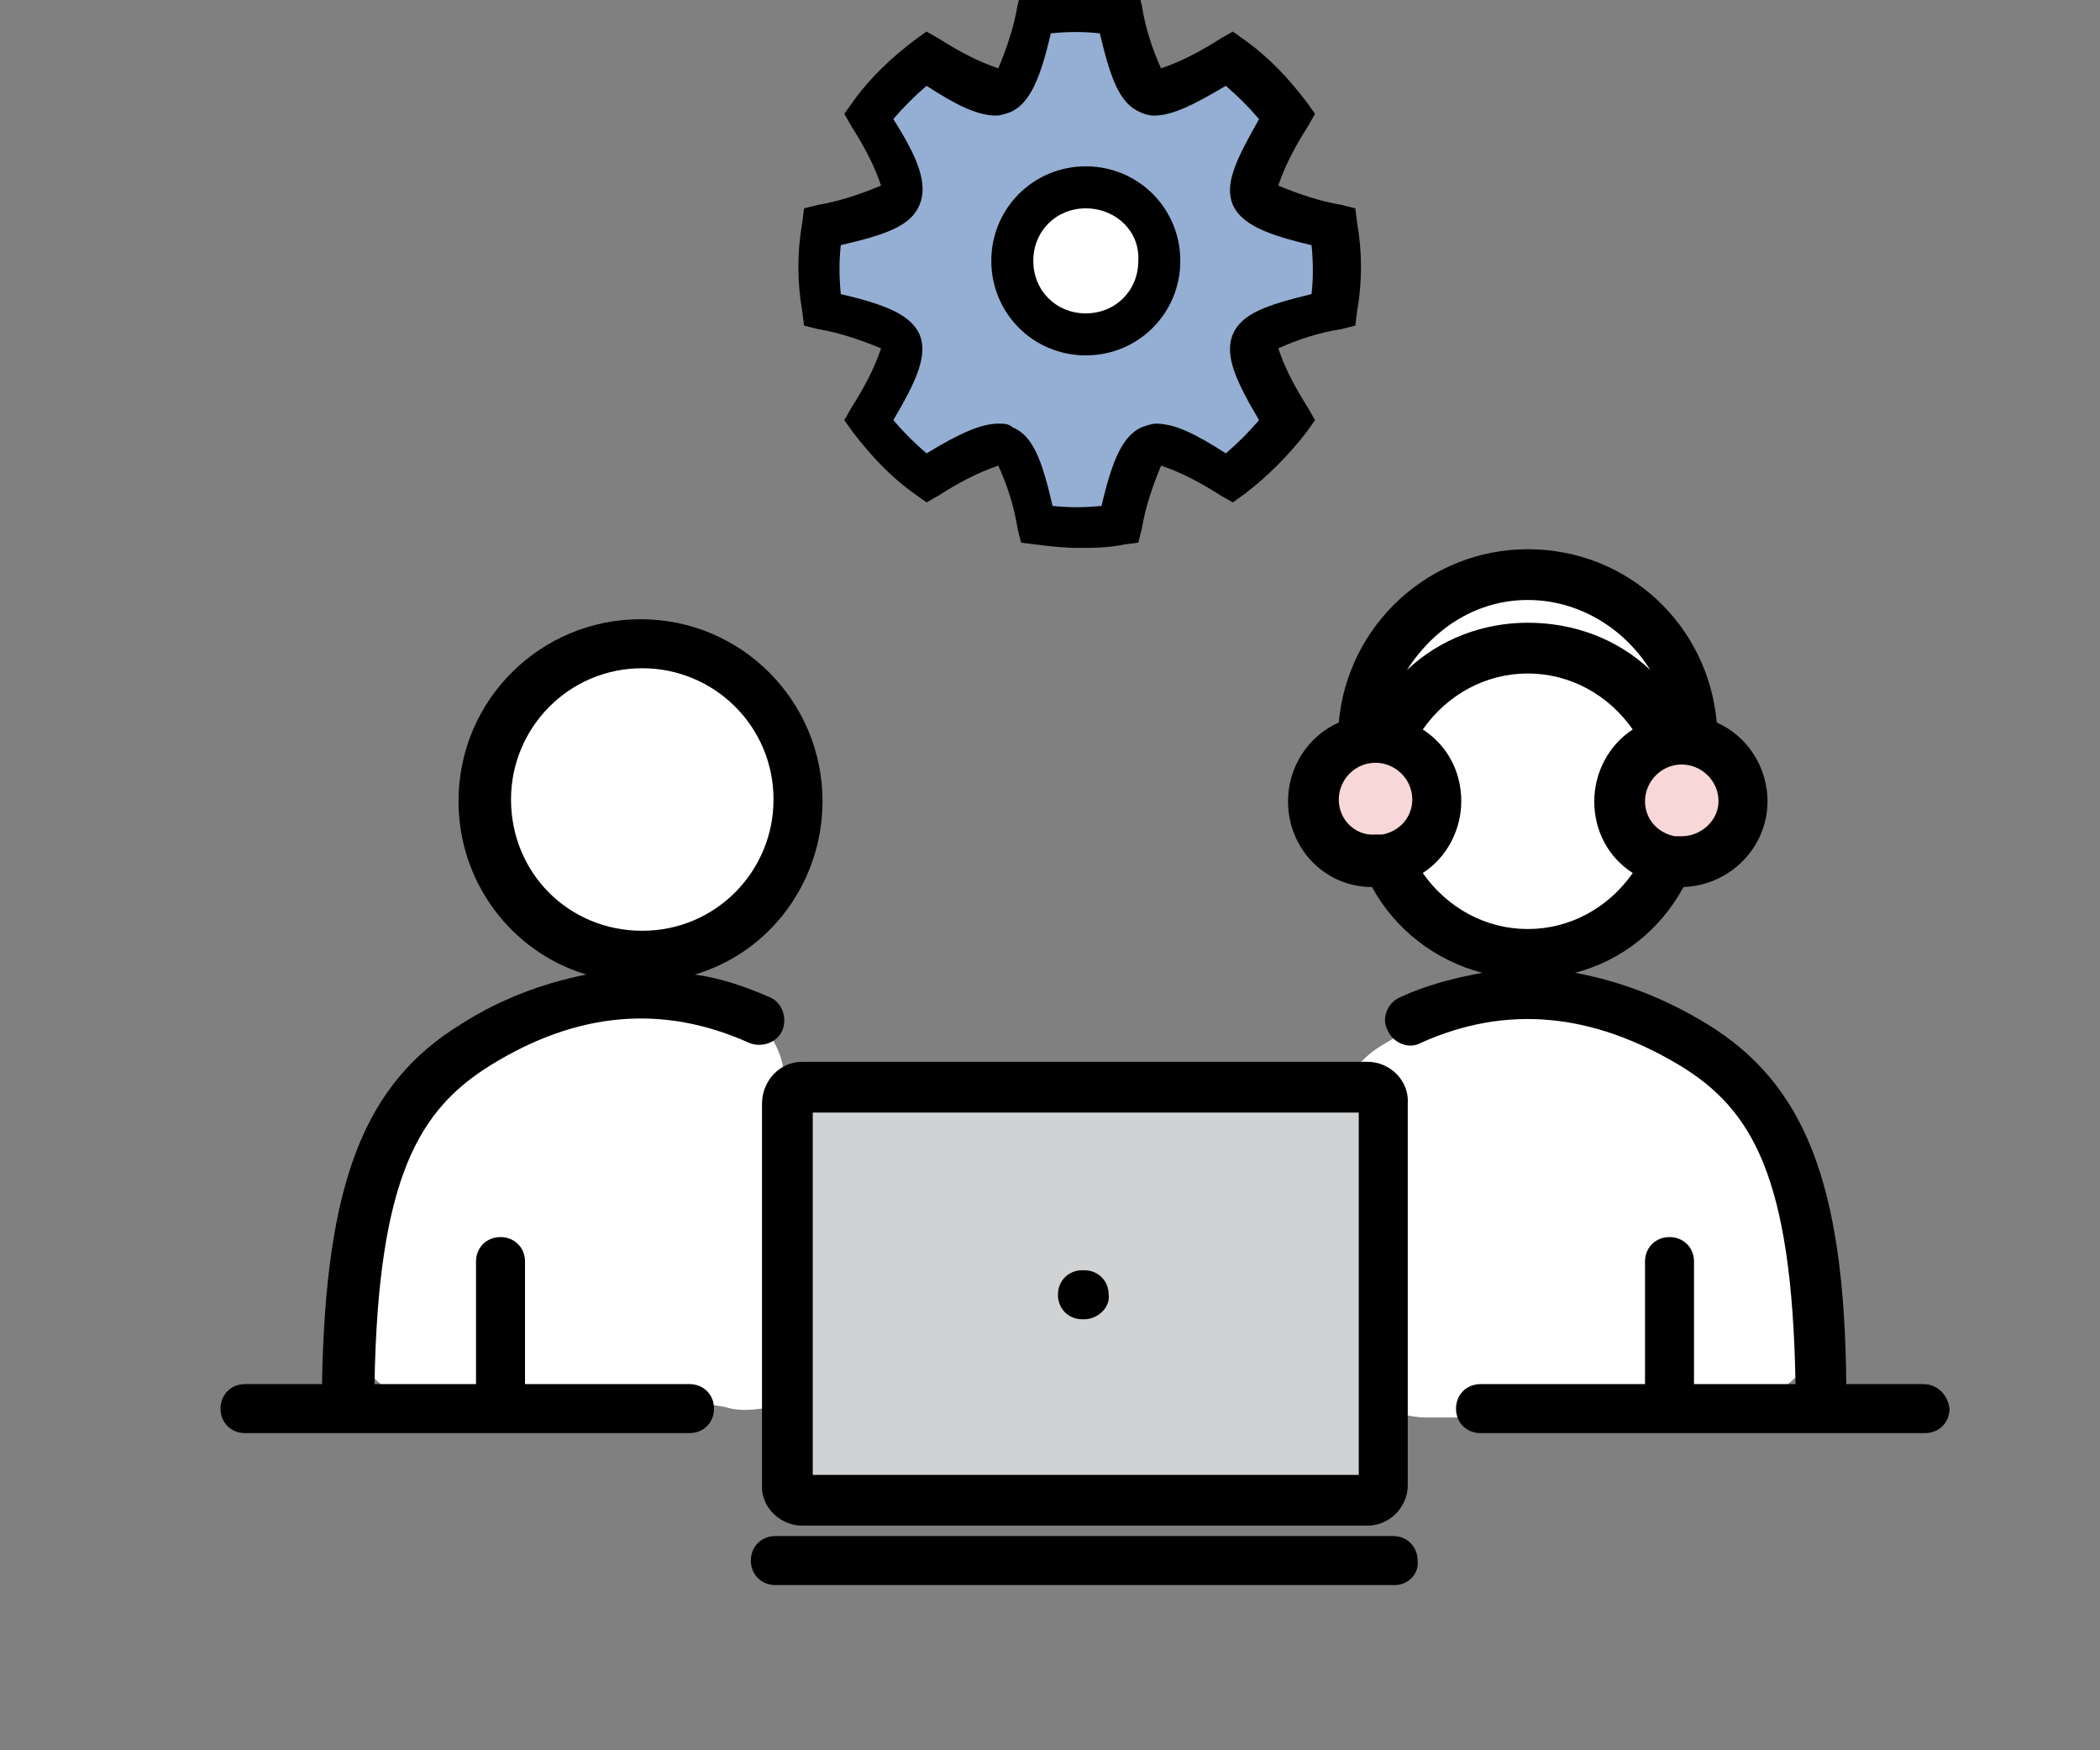
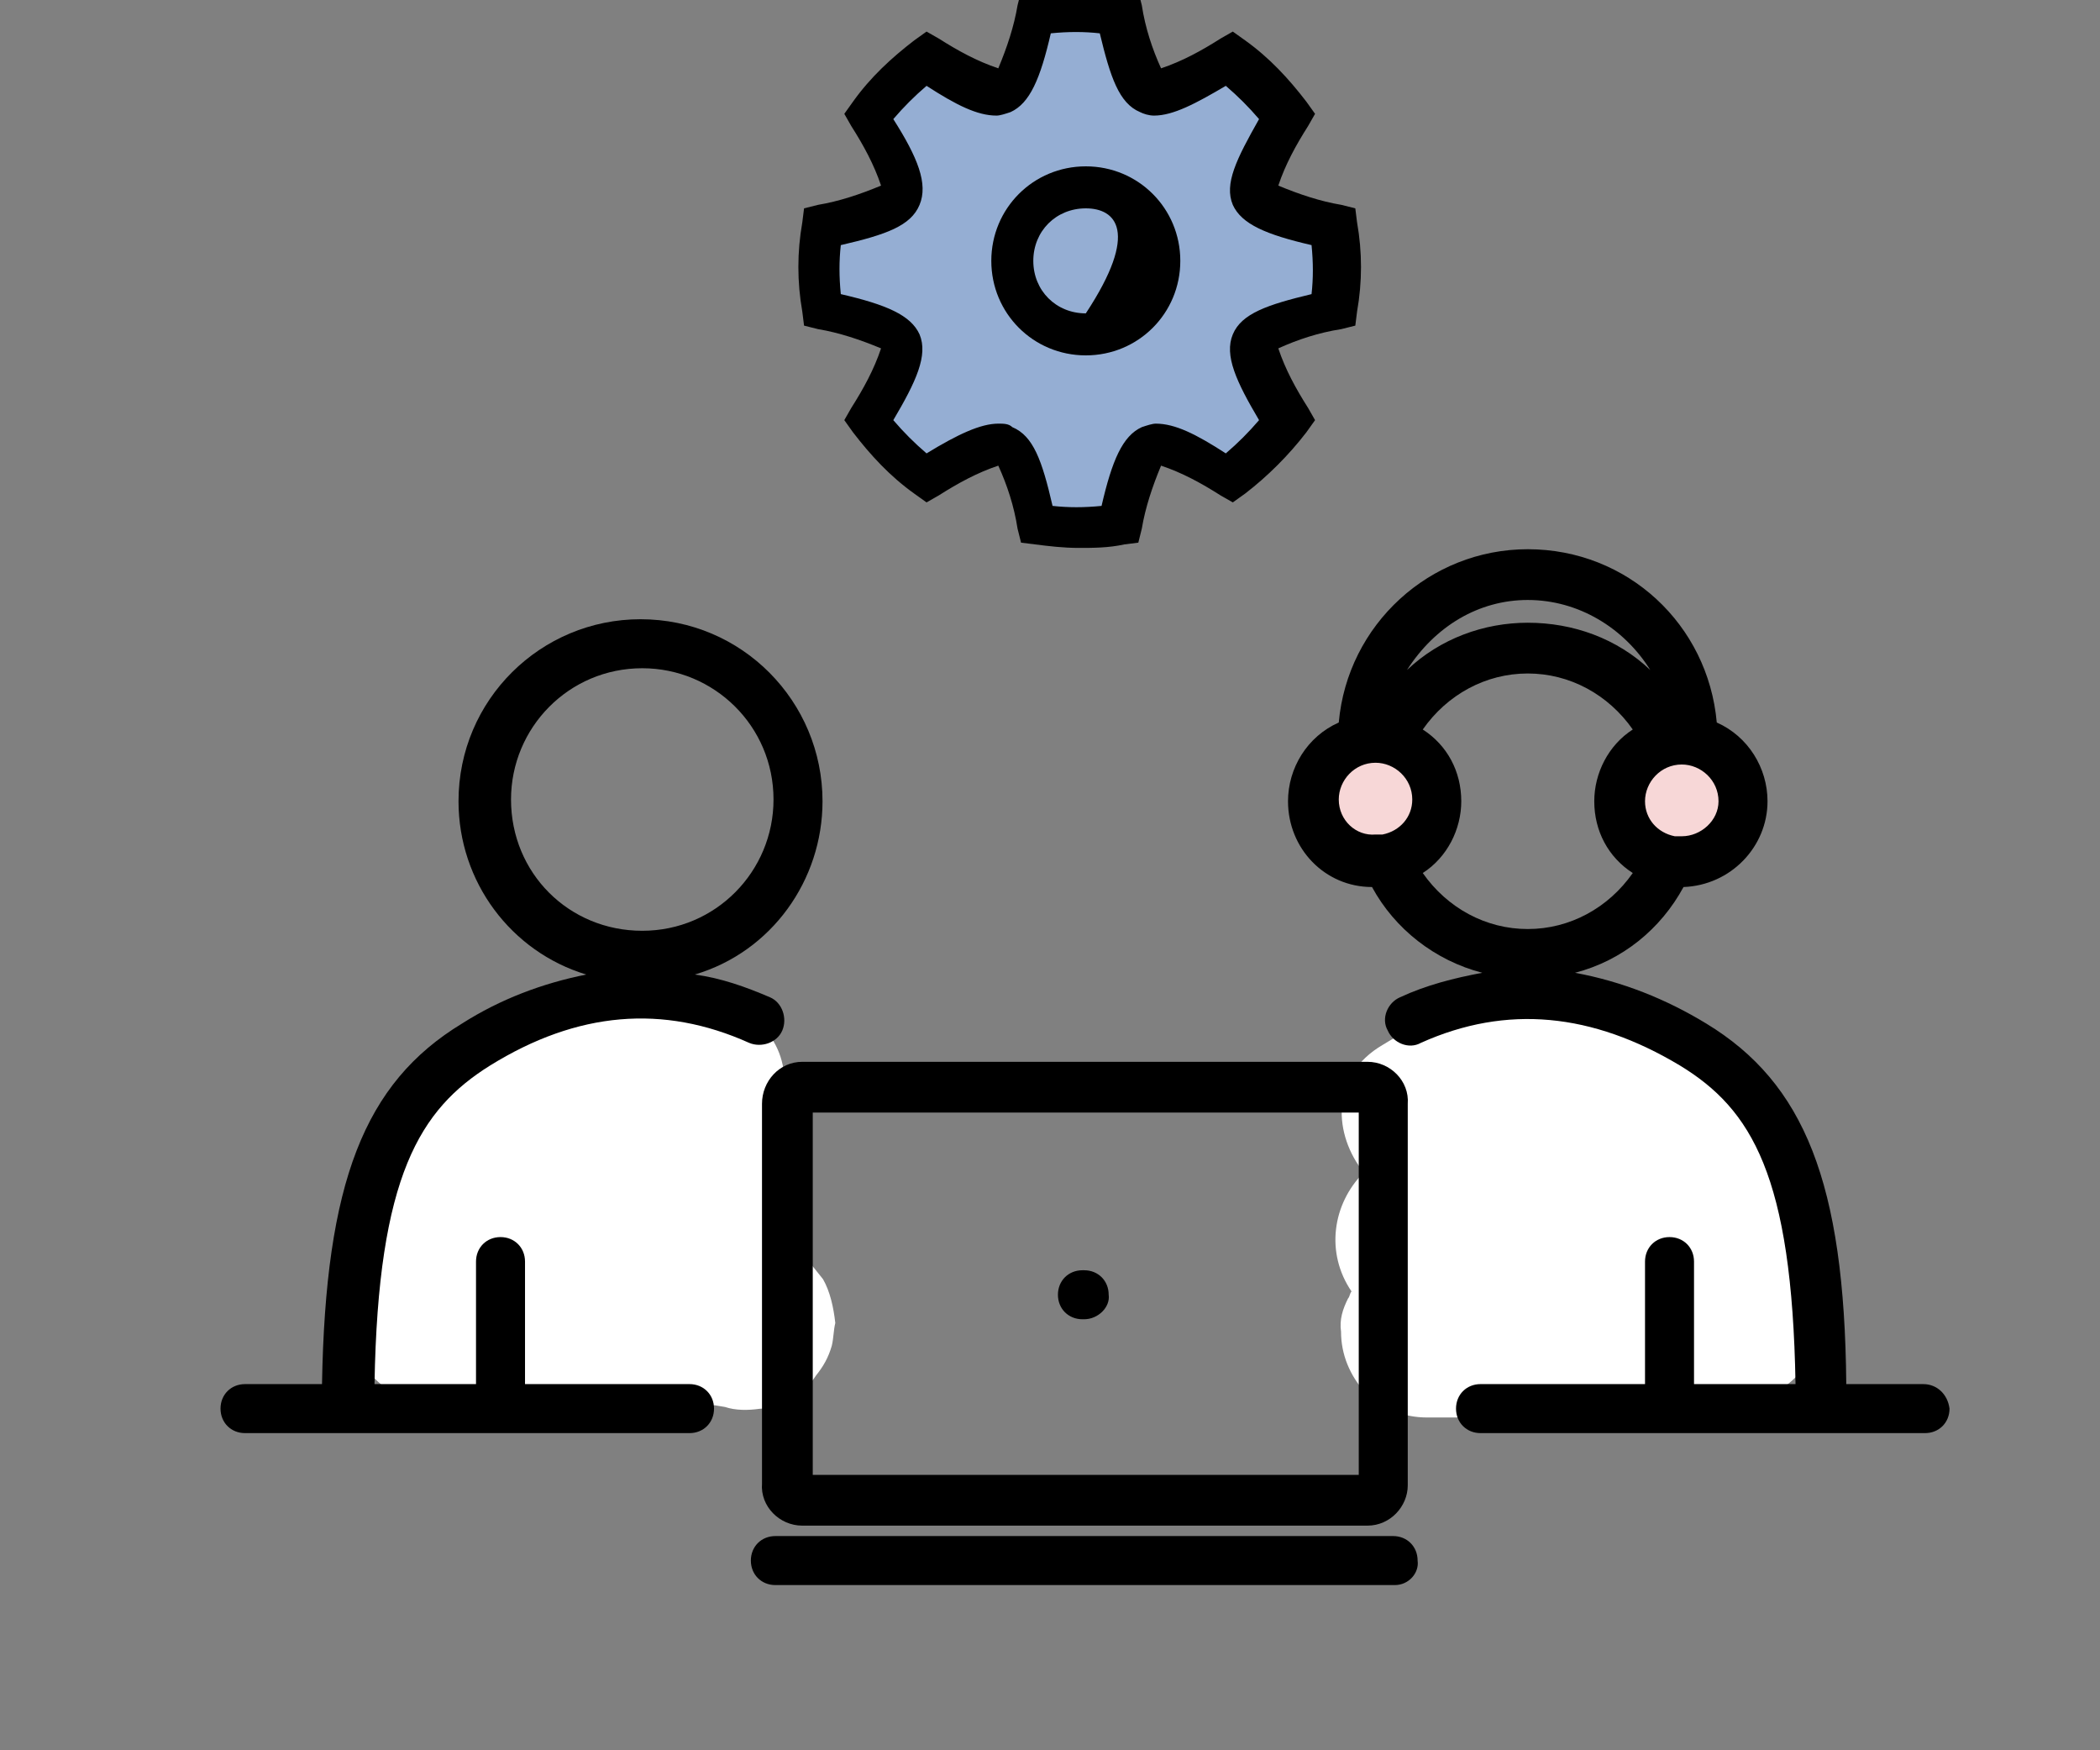
<svg xmlns="http://www.w3.org/2000/svg" version="1.1" id="Layer_1" x="0px" y="0px" viewBox="0 0 120 100" style="enable-background:new 0 0 120 100;" xml:space="preserve">
  <rect x="0" y="0" width="120" height="100" fill="#808080" stroke="none" />
  <style type="text/css">
	.st0{fill:#95AED3;}
	.st1{fill:#FFFFFF;}
	.st2{fill:#F7D7D7;}
	.st3{fill:#D0D2D3;}
</style>
  <g id="Group_1360" transform="translate(-565.682 -2672.793)">
    <g id="Group_338" transform="translate(-430.072 1887.297)">
      <path id="Fill_1" class="st0" d="M1067.4,805.1c0.3-0.8,2.4-1.3,4.5-1.8c0.3-1.6,0.3-3.2,0-4.7c-2.1-0.5-4.2-1-4.5-1.8    c-0.4-0.8,0.7-2.6,1.9-4.5c-0.9-1.3-2-2.4-3.3-3.3c-1.9,1.2-3.7,2.2-4.5,1.9s-1.3-2.4-1.8-4.5c-1.6-0.3-3.2-0.3-4.7,0    c-0.5,2.1-1,4.2-1.8,4.5s-2.6-0.7-4.5-1.9c-1.2,0.9-2.3,2-3.3,3.3c1.2,1.9,2.2,3.7,1.9,4.5c-0.3,0.8-2.4,1.3-4.5,1.8    c-0.3,1.6-0.3,3.2,0,4.7c2.1,0.5,4.2,1,4.5,1.8s-0.7,2.6-1.9,4.5c0.9,1.2,2,2.3,3.3,3.3c1.9-1.1,3.7-2.2,4.5-1.9s1.3,2.4,1.8,4.5    c1.6,0.3,3.2,0.3,4.7,0c0.5-2.1,1-4.2,1.8-4.5s2.6,0.7,4.5,1.9c1.3-0.9,2.4-2,3.3-3.3C1068.2,807.7,1067.1,805.9,1067.4,805.1" />
      <path id="Fill_3" d="M1057.4,816.8c-0.9,0-1.7-0.1-2.5-0.2l-0.8-0.1l-0.2-0.8c-0.2-1.3-0.6-2.5-1.1-3.6c-1.2,0.4-2.3,1-3.4,1.7    l-0.7,0.4l-0.7-0.5c-1.4-1-2.5-2.2-3.5-3.5l-0.5-0.7l0.4-0.7c0.7-1.1,1.3-2.2,1.7-3.4c-1.2-0.5-2.4-0.9-3.6-1.1l0,0l-0.8-0.2    l-0.1-0.8c-0.3-1.7-0.3-3.4,0-5.1l0.1-0.8l0.8-0.2l0,0c1.2-0.2,2.4-0.6,3.6-1.1c-0.4-1.2-1-2.3-1.7-3.4l-0.4-0.7l0.5-0.7    c1-1.4,2.2-2.5,3.5-3.5l0.7-0.5l0.7,0.4c1.1,0.7,2.2,1.3,3.4,1.7c0.5-1.2,0.9-2.4,1.1-3.6l0.2-0.8l0.8-0.1c1.7-0.3,3.4-0.3,5.1,0    l0.8,0.1l0.2,0.8c0.2,1.3,0.6,2.5,1.1,3.6c1.2-0.4,2.3-1,3.4-1.7l0.7-0.4l0.7,0.5c1.4,1,2.5,2.2,3.5,3.5l0.5,0.7l-0.4,0.7l0,0    c-0.7,1.1-1.3,2.2-1.7,3.4c1.2,0.5,2.4,0.9,3.6,1.1l0,0l0.8,0.2l0.1,0.8c0.3,1.7,0.3,3.4,0,5.1l-0.1,0.8l-0.8,0.2    c-1.3,0.2-2.5,0.6-3.6,1.1c0.4,1.2,1,2.3,1.7,3.4l0,0l0.4,0.7l-0.5,0.7c-1,1.3-2.2,2.5-3.5,3.5l-0.7,0.5l-0.7-0.4    c-1.1-0.7-2.2-1.3-3.4-1.7c-0.5,1.2-0.9,2.4-1.1,3.6l-0.2,0.8l-0.8,0.1C1059.1,816.8,1058.2,816.8,1057.4,816.8z M1052.8,809.7    c0.3,0,0.6,0,0.8,0.2c1.2,0.5,1.7,1.9,2.3,4.5c0.9,0.1,1.8,0.1,2.8,0c0.6-2.6,1.2-4,2.3-4.5c0.3-0.1,0.6-0.2,0.8-0.2    c1.1,0,2.3,0.6,4,1.7c0.7-0.6,1.3-1.2,1.9-1.9c-1.3-2.2-2-3.7-1.5-4.9s2-1.7,4.5-2.3c0.1-0.9,0.1-1.8,0-2.8    c-2.6-0.6-4-1.2-4.5-2.3c-0.5-1.2,0.2-2.6,1.5-4.9c-0.6-0.7-1.2-1.3-1.9-1.9c-1.7,1-3,1.7-4.1,1.7c-0.3,0-0.6-0.1-0.8-0.2    c-1.2-0.5-1.7-2-2.3-4.5c-0.9-0.1-1.8-0.1-2.8,0c-0.6,2.6-1.2,4-2.3,4.5c-0.3,0.1-0.6,0.2-0.8,0.2c-1.1,0-2.3-0.6-4-1.7    c-0.7,0.6-1.3,1.2-1.9,1.9c1.4,2.2,2,3.7,1.5,4.9s-1.9,1.7-4.5,2.3c-0.1,0.9-0.1,1.8,0,2.8c2.6,0.6,4,1.2,4.5,2.3    c0.5,1.2-0.2,2.7-1.5,4.9c0.6,0.7,1.2,1.3,1.9,1.9C1050.5,810.3,1051.8,809.7,1052.8,809.7L1052.8,809.7z" />
-       <path id="Fill_5" class="st1" d="M1062.1,800.4c0,2.3-1.9,4.2-4.2,4.2c-2.3,0-4.2-1.9-4.2-4.2s1.9-4.2,4.2-4.2l0,0    C1060.2,796.2,1062.1,798.1,1062.1,800.4" />
-       <path id="Fill_7" d="M1057.8,805.8c-3,0-5.4-2.4-5.4-5.4s2.4-5.4,5.4-5.4s5.4,2.4,5.4,5.4l0,0    C1063.2,803.4,1060.8,805.8,1057.8,805.8z M1057.8,797.4c-1.7,0-3,1.3-3,3s1.3,3,3,3s3-1.3,3-3l0,0l0,0    C1060.9,798.7,1059.5,797.4,1057.8,797.4L1057.8,797.4z" />
+       <path id="Fill_7" d="M1057.8,805.8c-3,0-5.4-2.4-5.4-5.4s2.4-5.4,5.4-5.4s5.4,2.4,5.4,5.4l0,0    C1063.2,803.4,1060.8,805.8,1057.8,805.8z M1057.8,797.4c-1.7,0-3,1.3-3,3s1.3,3,3,3l0,0l0,0    C1060.9,798.7,1059.5,797.4,1057.8,797.4L1057.8,797.4z" />
    </g>
    <g id="Group_890" transform="translate(876.77 1586.195)">
      <g id="nuri" transform="translate(-303.757 1120.784)">
-         <path id="Path_1222" class="st1" d="M38.8,12.4c-0.3-4.8-4-8.9-9-8.8c-0.7-0.3-1.3-0.6-2-0.9c-2.4-1-5.5,1.1-6,3.4     c-0.1,0.3-0.1,0.6-0.1,1c-0.2,0.5-0.3,1.1-0.3,1.7c0,1-0.1,2-0.1,3s0.3,1.9,0.8,2.7c0.1,1,0.6,2,1.4,2.8c2.5,2.5,6.3,3.1,9.4,1.4     c0.7-0.4,1.4-1,1.9-1.6C37.1,16.8,38.9,14.8,38.8,12.4z" />
        <path id="Path_1223" class="st1" d="M39.7,38.9l-0.8-1c-0.1-0.1-0.3-0.3-0.4-0.4c0-1.6-0.1-3.3-0.1-4.7c0-1.2-0.5-2.3-1.3-3.2     c0.3-0.6,0.4-1.2,0.4-1.9c0-2.9-2.3-4.6-4.9-4.9c-4.7-0.5-9.4,0.9-13,3.9c-4,3.3-5.8,8.1-6.8,13.1c-0.7,2.7,0.9,5.4,3.6,6.1     c0.4,0.1,0.8,0.1,1.1,0.2l8.8,0.1c2.2,0,5,0.4,7.2-0.1l0.6,0.1c0.6,0.2,1.3,0.2,2,0.1c0.7,0,1.3-0.2,1.8-0.6     c0.6-0.3,1-0.7,1.4-1.3c0.4-0.5,0.7-1,0.9-1.7c0.1-0.4,0.1-0.9,0.2-1.3C40.3,40.5,40.1,39.6,39.7,38.9z" />
-         <path id="Path_1224" class="st1" d="M88.3,5.5c-2-5.2-8.1-8-12.9-4.5c-2.8,1.9-4.3,5.3-3.9,8.7c-0.5,1.3-0.4,2.8,0.3,4     c2.4,4.5,7.4,8.3,12.6,5.4C89.3,16.5,90.3,10.4,88.3,5.5z" />
        <path id="Path_1225" class="st1" d="M96.7,39.7c-1-5.8-3-11.2-8.3-14.4c-5.2-3-11.6-3-16.7,0.2c-3.1,1.8-2.8,5.2-1.1,7.3     c-1.8,1.8-2.2,4.6-0.7,6.8c-0.1,0.1-0.1,0.3-0.2,0.4c-0.3,0.6-0.5,1.2-0.4,1.9c0,1.3,0.5,2.5,1.4,3.5c0.9,0.9,2.2,1.4,3.5,1.4     h1.6c0.6,0,1.2-0.1,1.7-0.3c0.6,0.1,1.1,0.1,1.7,0.1c4.2,0,8.5-0.4,12.7-0.6C95.3,45.7,97.2,42.9,96.7,39.7z" />
      </g>
      <g id="レイヤー_1" transform="translate(-311.087 1118.477)">
        <g id="Group_889">
          <path id="Path_1226" class="st2" d="M81.4,13.9c0,1.6-1.3,2.9-2.9,2.9s-2.9-1.3-2.9-2.9s1.3-2.9,2.9-2.9S81.4,12.3,81.4,13.9z" />
          <path id="Path_1227" class="st2" d="M99,13.9c0,1.6-1.3,2.9-2.9,2.9s-2.9-1.3-2.9-2.9s1.3-2.9,2.9-2.9S99,12.3,99,13.9z" />
-           <rect id="Rectangle_666" x="45.3" y="30.9" class="st3" width="33.5" height="22.5" />
          <g id="Group_888">
            <g id="Group_887" transform="translate(30.205 29.286)">
              <g id="Group_884" transform="translate(0.637)">
                <path id="Path_1228" d="M47.3,26H15c-1.3,0-2.4-1.1-2.3-2.4V1.9c0-1.3,1-2.4,2.3-2.4h32.3c1.3,0,2.4,1.1,2.3,2.4v21.8         C49.6,24.9,48.6,26,47.3,26z M15.6,23.1h31.2V2.4H15.6V23.1z" />
              </g>
              <g id="Group_885" transform="translate(0 26.996)">
                <path id="Path_1229" d="M49.5,2.4H14.1c-0.8,0-1.4-0.6-1.4-1.4l0,0c0-0.8,0.6-1.4,1.4-1.4l0,0h35.3c0.8,0,1.4,0.6,1.4,1.4         l0,0C50.9,1.7,50.3,2.4,49.5,2.4L49.5,2.4z" />
              </g>
              <g id="Group_886" transform="translate(17.547 11.809)">
                <path id="Path_1230" d="M14.2,2.4h-0.1c-0.8,0-1.4-0.6-1.4-1.4l0,0c0-0.8,0.6-1.4,1.4-1.4l0,0h0.1c0.8,0,1.4,0.6,1.4,1.4l0,0         C15.7,1.7,15,2.4,14.2,2.4L14.2,2.4z" />
              </g>
            </g>
            <path id="Path_1231" d="M109.9,47.2h-4.4c-0.1-11.5-2.4-17.2-8-20.6c-2.3-1.4-4.8-2.4-7.5-2.9c2.7-0.7,4.9-2.5,6.2-4.9       c2.7-0.1,4.8-2.3,4.8-4.9c0-1.9-1.1-3.7-2.9-4.5C97.6,3.8,93-0.5,87.3-0.5c-5.6,0-10.3,4.3-10.8,9.9c-1.8,0.8-2.9,2.6-2.9,4.5       c0,2.7,2.1,4.9,4.8,4.9c1.3,2.4,3.6,4.2,6.3,4.9c-1.6,0.3-3.2,0.7-4.7,1.4c-0.7,0.3-1.1,1.2-0.7,1.9c0.3,0.7,1.2,1.1,1.9,0.7       l0,0C86.1,25.5,91,26,96,29c4.1,2.5,6.4,6.3,6.6,18.2h-5.8v-7c0-0.8-0.6-1.4-1.4-1.4S94,39.4,94,40.2l0,0v7h-9.4       c-0.8,0-1.4,0.6-1.4,1.4l0,0c0,0.8,0.6,1.4,1.4,1.4H110c0.8,0,1.4-0.6,1.4-1.4l0,0C111.3,47.8,110.7,47.2,109.9,47.2z        M96.1,15.9c-0.1,0-0.3,0-0.4,0l0,0c-1-0.2-1.7-1-1.7-2c0-1.1,0.9-2.1,2.1-2.1c1.1,0,2.1,0.9,2.1,2.1       C98.2,15,97.2,15.9,96.1,15.9L96.1,15.9z M87.3,2.4c2.9,0,5.5,1.6,7,4c-1.9-1.8-4.4-2.7-7-2.7c-2.5,0-5,0.9-6.9,2.7       C82,3.9,84.5,2.4,87.3,2.4L87.3,2.4z M76.5,13.8c0-1.1,0.9-2.1,2.1-2.1c1.1,0,2.1,0.9,2.1,2.1c0,1-0.7,1.8-1.7,2l0,0       c-0.1,0-0.3,0-0.4,0C77.5,15.9,76.5,15,76.5,13.8L76.5,13.8z M81.3,18c1.4-0.9,2.2-2.5,2.2-4.1c0-1.7-0.8-3.2-2.2-4.1       c1.4-2,3.6-3.2,6-3.2s4.6,1.2,6,3.2c-1.4,0.9-2.2,2.5-2.2,4.1c0,1.7,0.8,3.2,2.2,4.1c-1.4,2-3.6,3.2-6,3.2S82.7,20,81.3,18       L81.3,18z" />
            <path id="Path_1232" d="M44,25.1c-1.4-0.6-2.8-1.1-4.3-1.3c4.4-1.3,7.3-5.4,7.3-9.9c0-5.7-4.6-10.4-10.4-10.4       c-5.7,0-10.4,4.6-10.4,10.4c0,4.6,3,8.6,7.3,9.9c-2.5,0.5-4.9,1.4-7.1,2.8c-5.6,3.4-7.8,9.1-8,20.6H14c-0.8,0-1.4,0.6-1.4,1.4       l0,0c0,0.8,0.6,1.4,1.4,1.4l0,0h25.4c0.8,0,1.4-0.6,1.4-1.4c0-0.8-0.6-1.4-1.4-1.4l0,0H30v-7c0-0.8-0.6-1.4-1.4-1.4l0,0       c-0.8,0-1.4,0.6-1.4,1.4v7h-5.8C21.6,35.3,24,31.5,28,29c5-3.1,9.9-3.5,14.8-1.3c0.7,0.3,1.6,0,1.9-0.7l0,0       C45,26.3,44.7,25.4,44,25.1z M29.2,13.8c0-4.1,3.3-7.5,7.5-7.5c4.1,0,7.5,3.3,7.5,7.5c0,4.1-3.3,7.5-7.5,7.5S29.2,18,29.2,13.8       L29.2,13.8z" />
          </g>
        </g>
      </g>
    </g>
  </g>
</svg>